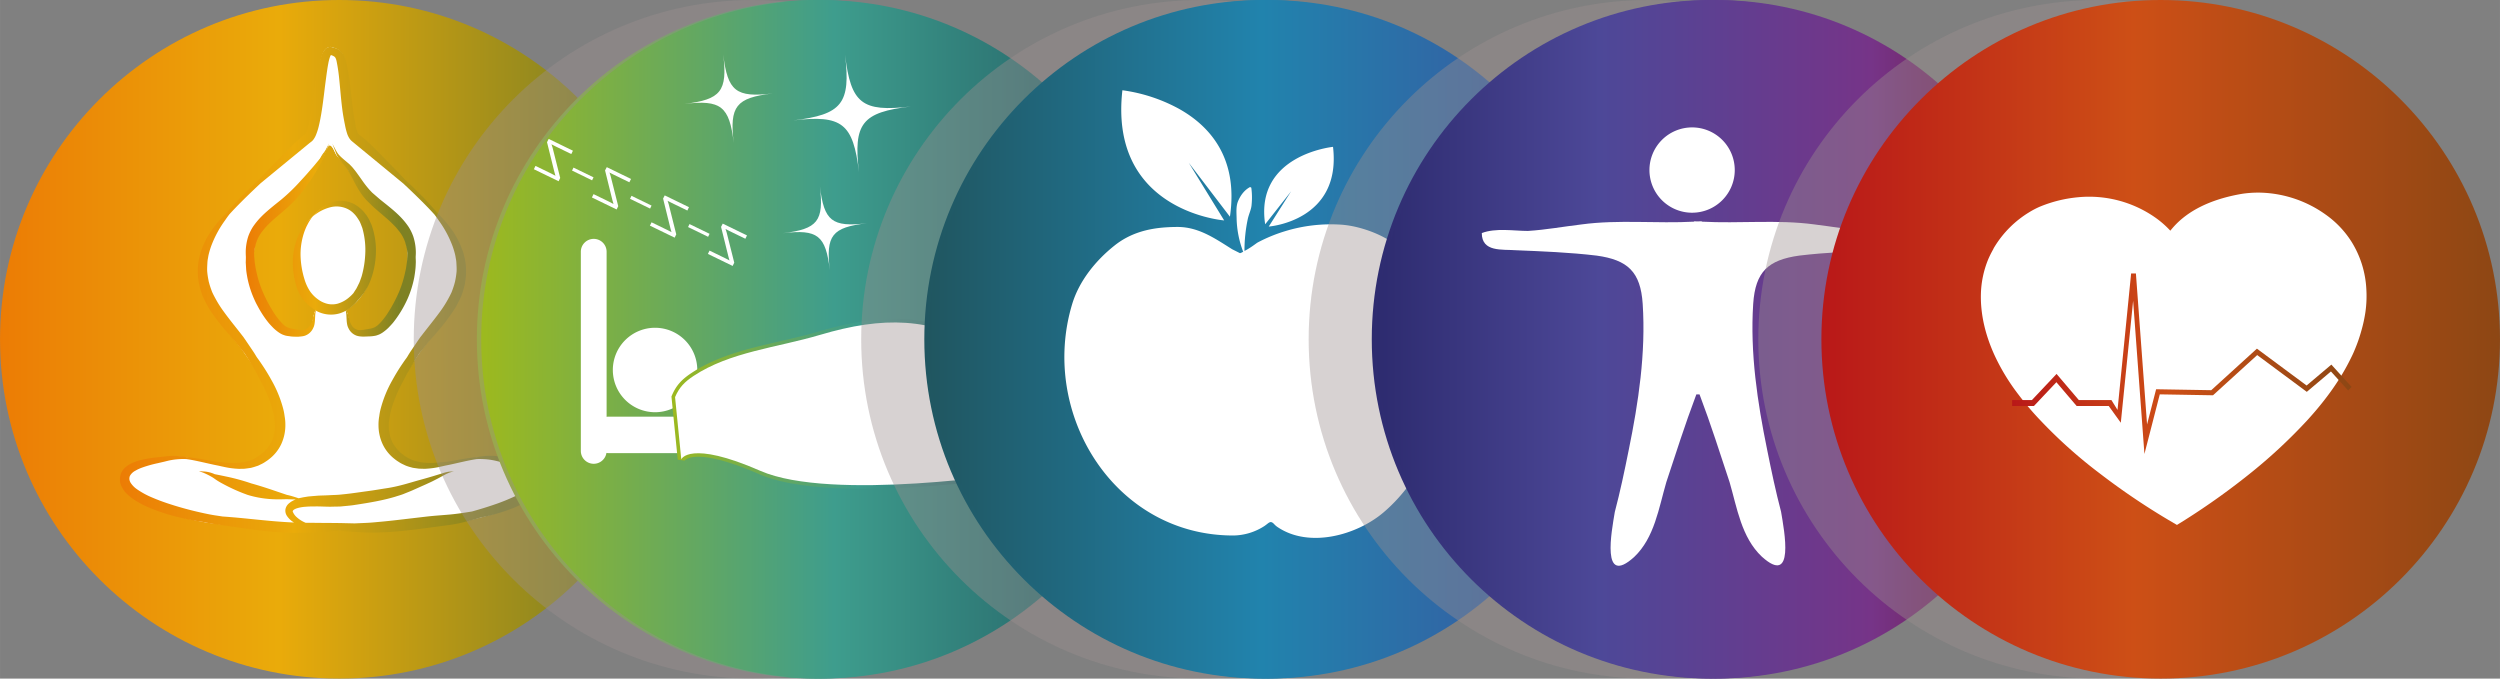
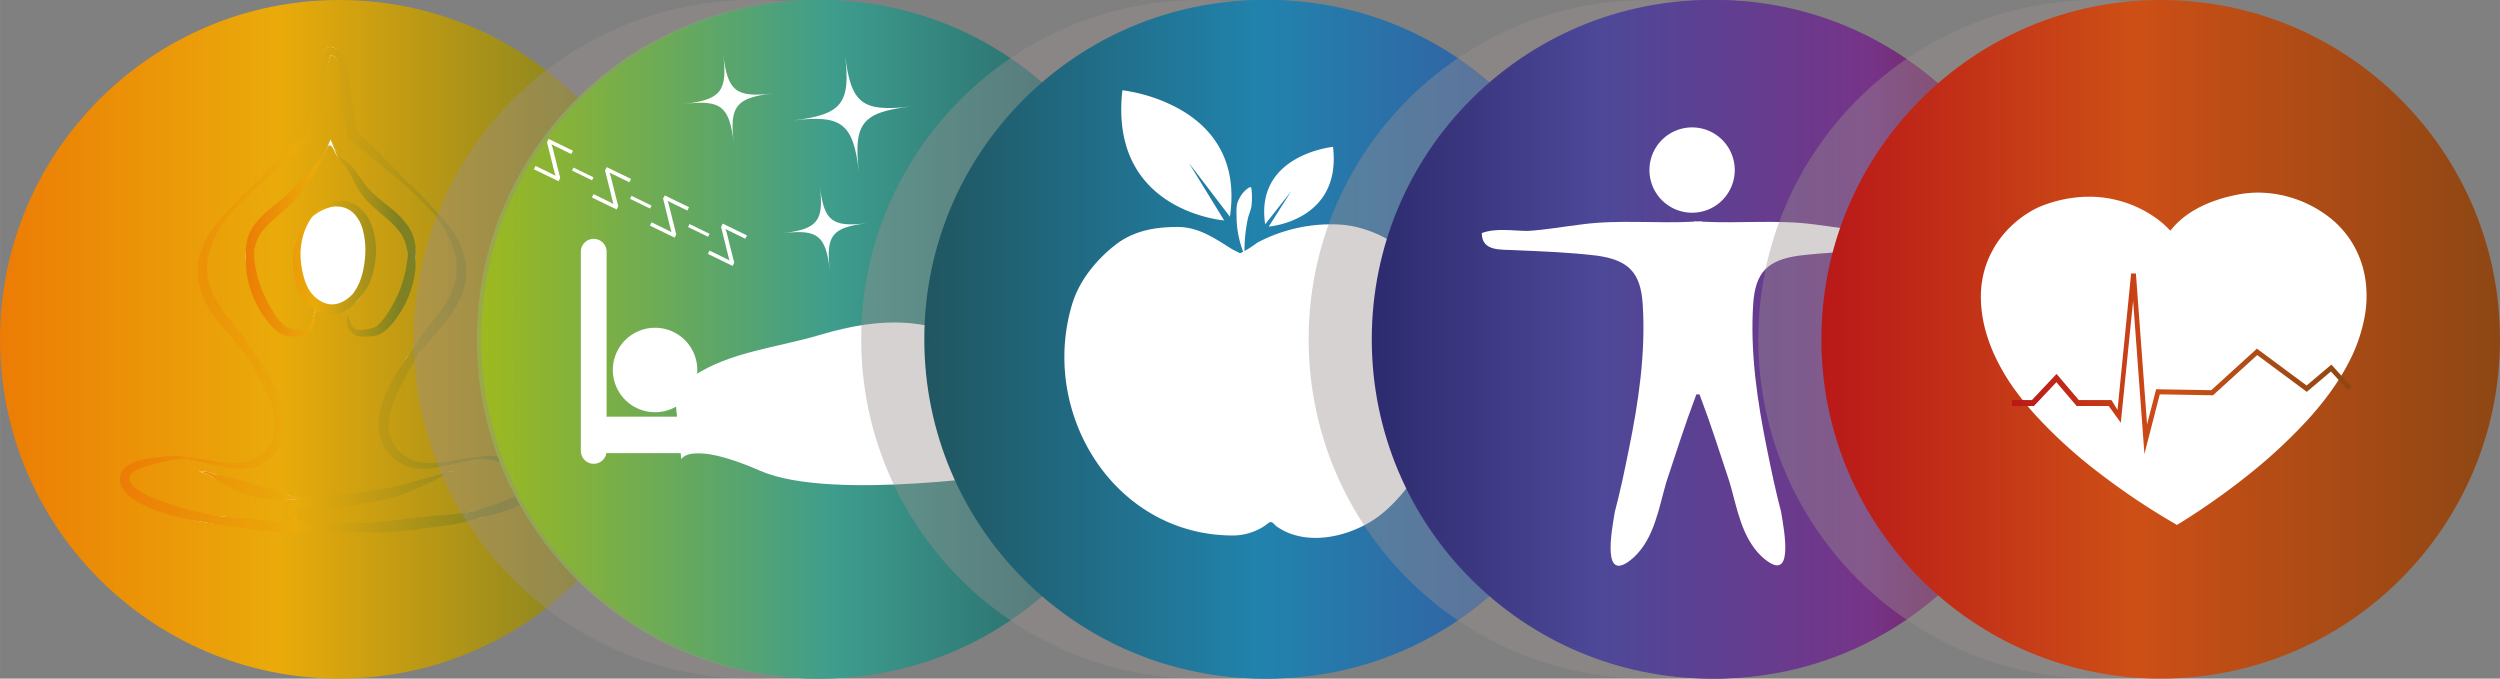
<svg xmlns="http://www.w3.org/2000/svg" xmlns:xlink="http://www.w3.org/1999/xlink" width="677.33mm" height="183.85mm" viewBox="0 0 1920 521.16">
  <rect x="0" y="0" width="1920" height="521.16" fill="#808080" stroke="none" />
  <defs>
    <style>.cls-1{isolation:isolate;}.cls-2{fill:url(#linear-gradient);}.cls-3{fill:#fff;}.cls-4{fill:url(#linear-gradient-2);}.cls-5{fill:url(#linear-gradient-3);}.cls-6{fill:url(#linear-gradient-4);}.cls-7{fill:#9b8e8e;opacity:0.4;mix-blend-mode:multiply;}.cls-8{fill:url(#linear-gradient-5);}.cls-9{fill:url(#linear-gradient-6);}.cls-10{fill:url(#linear-gradient-7);}.cls-11{fill:url(#linear-gradient-8);}.cls-12{fill:url(#linear-gradient-9);}.cls-13{fill:url(#linear-gradient-10);}.cls-14{fill:url(#linear-gradient-11);}.cls-15{fill:url(#linear-gradient-12);}</style>
    <linearGradient id="linear-gradient" y1="260.58" x2="521.16" y2="260.58" gradientUnits="userSpaceOnUse">
      <stop offset="0" stop-color="#ec7c05" />
      <stop offset="0.41" stop-color="#eaab0a" />
      <stop offset="0.9" stop-color="#7e8123" />
    </linearGradient>
    <linearGradient id="linear-gradient-2" x1="188.71" y1="184.39" x2="319.36" y2="184.39" xlink:href="#linear-gradient" />
    <linearGradient id="linear-gradient-3" x1="92.13" y1="222.59" x2="417.56" y2="222.59" xlink:href="#linear-gradient" />
    <linearGradient id="linear-gradient-4" x1="366.21" y1="260.58" x2="887.37" y2="260.58" gradientUnits="userSpaceOnUse">
      <stop offset="0" stop-color="#9db91e" />
      <stop offset="0.52" stop-color="#3e9d8d" />
      <stop offset="1" stop-color="#205660" />
    </linearGradient>
    <linearGradient id="linear-gradient-5" x1="369.56" y1="260.58" x2="890.71" y2="260.58" xlink:href="#linear-gradient-4" />
    <linearGradient id="linear-gradient-6" x1="515.66" y1="310.14" x2="790.17" y2="310.14" xlink:href="#linear-gradient-4" />
    <linearGradient id="linear-gradient-7" x1="709.87" y1="260.58" x2="1231.02" y2="260.58" gradientUnits="userSpaceOnUse">
      <stop offset="0" stop-color="#205660" />
      <stop offset="0.49" stop-color="#2183ad" />
      <stop offset="1" stop-color="#3c519f" />
    </linearGradient>
    <linearGradient id="linear-gradient-8" x1="713.21" y1="260.58" x2="1234.37" y2="260.58" xlink:href="#linear-gradient-7" />
    <linearGradient id="linear-gradient-9" x1="1053.52" y1="260.58" x2="1574.68" y2="260.58" gradientUnits="userSpaceOnUse">
      <stop offset="0" stop-color="#2d2b6f" />
      <stop offset="0.33" stop-color="#4d4898" />
      <stop offset="0.73" stop-color="#763488" />
      <stop offset="0.97" stop-color="#701533" />
    </linearGradient>
    <linearGradient id="linear-gradient-10" x1="1056.86" y1="260.58" x2="1578.02" y2="260.58" xlink:href="#linear-gradient-9" />
    <linearGradient id="linear-gradient-11" x1="1398.84" y1="260.58" x2="1920" y2="260.58" gradientUnits="userSpaceOnUse">
      <stop offset="0" stop-color="#b91818" />
      <stop offset="0.46" stop-color="#cd4f16" />
      <stop offset="1" stop-color="#8d4714" />
    </linearGradient>
    <linearGradient id="linear-gradient-12" x1="1545.34" y1="279.34" x2="1806.05" y2="279.34" xlink:href="#linear-gradient-11" />
  </defs>
  <g class="cls-1">
    <g id="Слой_2" data-name="Слой 2">
      <g id="Слой_1-2" data-name="Слой 1">
        <circle class="cls-2" cx="260.58" cy="260.58" r="260.58" />
        <path class="cls-3" d="M242.75,128.22a69.24,69.24,0,0,1-12.65,16.39c-.07.08-.15.13-.22.21C234.32,139.68,238.69,134,242.75,128.22Z" />
        <path class="cls-3" d="M239.74,248.71c.75-3,.94-7.47,2.58-10.15-1.79,4.5-.77,9.51-3.67,13.46A20.06,20.06,0,0,0,239.74,248.71Z" />
        <path class="cls-3" d="M260.33,235.53a6.14,6.14,0,0,1,4.27,1.23H243.22a9.86,9.86,0,0,0-.77,1.52l-.47-4.16a.72.72,0,0,0-.26-.53c1.28,1.36,1.69,1.81,3.56,1.94s3,.32,4.7.47C253.52,236.34,256.83,235.53,260.33,235.53Z" />
        <path class="cls-3" d="M266.9,241.2c.81,2.78.53,6,1.37,8.77-1.63-3.92-.9-8.51-3-12.55A11,11,0,0,1,266.9,241.2Z" />
        <path class="cls-3" d="M268.84,129.36c2.26,3,4.21,6.37,6.19,9.62a21.45,21.45,0,0,0-2.09-2.71c-1.49-1.6-3.46-3-4.72-4.7-1-1.41-1.47-3-2.6-4.37-2.3-2.86-5.23-5.23-7.28-8.22-1.1-1.59-3.43-8.76-5.9-7.1-.22.15-1.11,1.94-1.41,2.37s-.43.64-.65,1l3.51-8c1.55,3.35,3,6.74,4.63,10.05C261,122.44,265.51,124.9,268.84,129.36Z" />
        <path class="cls-3" d="M297,246.36c1.36-1.42,2.9-2.81,4.33-4.26a5.93,5.93,0,0,1-.4.62,44.78,44.78,0,0,1-7.75,8.9c-3.48,3-5.85,3.49-10,3.92a14.36,14.36,0,0,0,4.57-2A51.51,51.51,0,0,0,297,246.36Z" />
        <path class="cls-3" d="M310.11,175.76a11.48,11.48,0,0,0-1.32-1.28c-1.29-1.11-3.18-1.7-4.36-2.81s-1.9-2.78-3.05-4c-2.13-2.3-4.61-4.14-6.8-6.33-2.91-2.95-6.64-4.1-9.2-7.68-1-1.41-2-2.84-3-4.25q.48.57,1,1.11C291.48,158.93,303.28,166.05,310.11,175.76Z" />
        <path class="cls-3" d="M251.16,113.43s-.26.69-.73,2l-.9,2.41q-.25.7-.57,1.53c-.1.29-.21.58-.33.88l-.5.86c-1.37,2.25-3,5.05-5,8.23l-3.34,5c-.6.88-1.21,1.79-1.84,2.73s-1.36,1.83-2.06,2.79c-1.44,1.89-2.84,3.95-4.52,5.94L226.14,152A164.7,164.7,0,0,1,213,164.21c-4.63,4.06-9.39,8.37-12.87,13.57a28.58,28.58,0,0,0-3.9,8.46,40.83,40.83,0,0,0-1.32,9.76,73.53,73.53,0,0,0,2.56,19.85,83.83,83.83,0,0,0,6.92,17.52q1.1,2,2.15,3.95t2.27,3.75a51,51,0,0,0,4.9,6.57,22.72,22.72,0,0,0,5.49,4.78,19.6,19.6,0,0,0,6.55,1.66,33.51,33.51,0,0,0,6.4.61,7.23,7.23,0,0,0,4.68-2.07c2.57-2.34,3.24-5.54,3.7-8.11a26.86,26.86,0,0,1,1.6-5.9l1.07-1.85-.82,2a27,27,0,0,0-.9,5.93,25.87,25.87,0,0,1-.65,4.44,10.37,10.37,0,0,1-1,2.49,14.36,14.36,0,0,1-.72,1.25l-.93,1.15a9.45,9.45,0,0,1-5.78,3.2,34.62,34.62,0,0,1-7-.05,21.82,21.82,0,0,1-7.82-1.43,25.27,25.27,0,0,1-6.95-5.16,51.47,51.47,0,0,1-5.77-6.84l-2.58-3.8c-.84-1.3-1.63-2.66-2.47-4-6.48-11-11.27-24.85-11.08-40a45.16,45.16,0,0,1,1.62-11.25,33.33,33.33,0,0,1,4.89-10.12c4.24-6,9.51-10.31,14.38-14.23s9.57-7.42,13.42-11.13l5.5-5.68c1.78-1.82,3.3-3.74,4.87-5.48l2.25-2.57,2.05-2.53,3.75-4.65,5.77-7.63.56-.74q.21-.41.39-.78l.75-1.46,1.17-2.29Z" />
        <path class="cls-3" d="M264.86,236.76s.36.64,1.06,1.85a27.63,27.63,0,0,1,1.61,5.91c.45,2.58,1.12,5.77,3.7,8.12a7.34,7.34,0,0,0,4.69,2.06,36.32,36.32,0,0,0,6.41-.62,19.37,19.37,0,0,0,6.54-1.67,22.9,22.9,0,0,0,5.5-4.8,49.41,49.41,0,0,0,4.89-6.59l2.28-3.75,2.15-4a82.61,82.61,0,0,0,6.91-17.53,72.93,72.93,0,0,0,2.54-19.87,40.76,40.76,0,0,0-1.35-9.76,28.23,28.23,0,0,0-3.93-8.45c-3.51-5.2-8.27-9.51-12.91-13.58a159.89,159.89,0,0,1-13.12-12.21,71.84,71.84,0,0,1-8.73-13.18,76.48,76.48,0,0,0-6.58-10.62c-2.33-2.79-4.79-5-6.3-7.28a22.82,22.82,0,0,1-2.72-5.5c-.51-1.3-.77-2-.77-2l1,1.86a24.06,24.06,0,0,0,3.25,5c1.66,2,4.23,3.86,7,6.57a72.37,72.37,0,0,1,7.76,10.33A73.87,73.87,0,0,0,284.85,149c3.84,3.73,8.51,7.24,13.42,11.15s10.15,8.25,14.41,14.21a33.08,33.08,0,0,1,4.93,10.12,44.75,44.75,0,0,1,1.65,11.26c.21,15.19-4.57,29-11.05,40.07l-2.46,4q-1.32,1.92-2.59,3.8a50.12,50.12,0,0,1-5.77,6.84,25.52,25.52,0,0,1-6.94,5.19,22.09,22.09,0,0,1-7.83,1.44,34.71,34.71,0,0,1-7,.05,9.41,9.41,0,0,1-5.78-3.18l-.94-1.16a11.91,11.91,0,0,1-.72-1.25,10.26,10.26,0,0,1-1-2.49,26.75,26.75,0,0,1-.64-4.45,27.55,27.55,0,0,0-.91-5.93Z" />
-         <path class="cls-3" d="M413.85,365.79c-2.29-10.24-24.48-12-31.92-13.55-22.86-4.91-51.56,13.83-72.35.9-32.8-20.44-3.65-64.1,10.94-85,9.39-13.46,24-26.93,30.1-42.33,9.67-24.35-.63-44.73-17.24-63.31-11.88-13.29-25.77-25.69-38.91-37.7-7.11-6.53-13.64-13.32-21.36-18.8-2.75-2-3.46-6.87-4.14-9.88-2.45-10.86-3.11-22.14-4.44-33.18A136.84,136.84,0,0,0,262.14,48c-1.32-5.61-2.13-7.15-7.95-8.86-8.52-2.49-9.14,60.9-17.52,66.85-7.71,5.48-14.24,12.27-21.36,18.8-13.12,12-27,24.41-38.9,37.7-16.6,18.58-26.92,39-17.24,63.31,6.12,15.4,20.72,28.87,30.11,42.33,14.59,20.91,43.74,64.57,10.94,85-20.78,12.93-49.48-5.81-72.35-.9-7.43,1.6-29.62,3.31-31.92,13.55-4.39,19.69,56.88,32.21,69.22,33.35,20.57,1.9,41,5.74,61.7,6.18,5.57.13,16.2-.08,27.82-.4h.43c11.61.32,22.24.53,27.81.4,20.69-.44,41.13-4.28,61.7-6.18C357,398,418.22,385.48,413.85,365.79ZM206.33,403.64c.68-.06,2.26,0,4.58,0Zm71.52-147.29c-1.9.21-3,.54-4.83-.47a10,10,0,0,1-3.88-3.88,9.07,9.07,0,0,1-.87-2c-.84-2.82-.56-6-1.37-8.77a11,11,0,0,0-1.66-3.78,2.52,2.52,0,0,0-.64-.66,6.14,6.14,0,0,0-4.27-1.23c-3.5,0-6.81.81-10.35.47-1.66-.15-3-.35-4.7-.47s-2.28-.58-3.56-1.94a.72.72,0,0,1,.26.53l.47,4.16v.08l-.13.2c-1.64,2.68-1.83,7.12-2.58,10.15a20.06,20.06,0,0,1-1.09,3.31,9.22,9.22,0,0,1-4.18,4.8c-3,1.67-7.81,1.71-11.33,1.32s-5.21-3-7.87-5.33-6.09-3.65-8.11-6.45c-1.84-2.58-4-5.14-5.53-8-1.73-3.39-4.14-6.61-5.4-10.3-1.43-4.14-3.11-8.3-4.48-12.38a49.28,49.28,0,0,1-2-11.18,65,65,0,0,1-.47-11.76,28.92,28.92,0,0,1,2.69-9.53c1.89-3.91,3.09-7.6,5.67-11.2,3.74-5.21,9.5-9.78,14.72-13.51,6.11-4.38,11.95-8.49,17.52-13.66.07-.08.15-.13.22-.21a69.24,69.24,0,0,0,12.65-16.39.15.15,0,0,1,0-.08c1.64-2.9,2.78-5.95,4.37-8.83a19.93,19.93,0,0,1,2.71-3.4c.2-.25.35-.47.51-.7s.41-.64.65-1,1.19-2.22,1.41-2.37c2.47-1.66,4.8,5.51,5.9,7.1,2.05,3,5,5.36,7.28,8.22,1.13,1.37,1.58,3,2.6,4.37,1.26,1.75,3.23,3.1,4.72,4.7A21.45,21.45,0,0,1,275,139c1.35,2,2.54,4.24,4.1,6.19,1.09,1.36,2.13,2.75,3.15,4.15,0,0,0,.05.07.07,1,1.41,2,2.84,3,4.25,2.56,3.58,6.29,4.73,9.2,7.68,2.19,2.19,4.67,4,6.8,6.33,1.15,1.24,1.86,2.91,3.05,4s3.07,1.7,4.36,2.81a11.48,11.48,0,0,1,1.32,1.28c4.69,5,5.33,12.5,7.14,18.84a40.57,40.57,0,0,1,1.44,5.64c.25,2-.62,3.9-1,5.63-.79,3.75-1.15,7.47-2.34,11.31a34.44,34.44,0,0,1-4.57,10,70.48,70.48,0,0,0-5.91,10.12,19.1,19.1,0,0,1-3.5,4.76l0,0c-1.43,1.45-3,2.84-4.33,4.26a51.51,51.51,0,0,1-9.3,7.2,14.36,14.36,0,0,1-4.57,2A41.13,41.13,0,0,1,277.85,256.35Zm21.72,147.29c2.19,0,3.61,0,4.07,0Z" />
        <path class="cls-3" d="M151.35,353s-1-.14-2.85-.34-4.62-.51-8.16-.63a48.88,48.88,0,0,0-12.71,1.23c-5,1.14-10.69,2-16.68,3.82a35,35,0,0,0-8.72,3.77A11.22,11.22,0,0,0,98.91,364a6.32,6.32,0,0,0-1.07,4c.12,2.88,2.31,5.69,5.12,8a50.65,50.65,0,0,0,10,6,151,151,0,0,0,24.49,8.49q6.57,1.74,13.45,3.18c4.56.94,9.29,1.84,13.89,2.38,19.1,1.88,37.1,5,53.46,6.21,8.17.84,16,.71,23.4.84s14.27,0,20.57.05l30,.17,8.32.24,3.07.11h0c1.12,0,.05,0,0,0h0c.05,0,1.12,0,0,0h0l-41.31,2.61c-6.31.33-13.18.8-20.61,1.05s-15.36.67-23.76.1c-16.8-.65-34.85-3.45-53.8-5.31-5.07-.6-9.79-1.53-14.5-2.55s-9.28-2.18-13.75-3.45a143.43,143.43,0,0,1-25.2-9.5,53.13,53.13,0,0,1-10.81-7.07,22.75,22.75,0,0,1-4.27-5,12.38,12.38,0,0,1-2-6.5,7.51,7.51,0,0,1,.15-1.71,7.74,7.74,0,0,1,.35-1.68,9.92,9.92,0,0,1,1.57-3,14.91,14.91,0,0,1,4.61-3.91,37.82,37.82,0,0,1,9.81-3.63c6.34-1.52,12.17-2,17.1-2.76a48.89,48.89,0,0,1,13.15-.29c3.58.42,6.31.93,8.14,1.33S151.35,353,151.35,353Z" />
-         <path class="cls-3" d="M185.54,152.81s-2.59,3-7.25,8.38a122.22,122.22,0,0,0-7.95,10.2,81.76,81.76,0,0,0-8.38,14.7,49.76,49.76,0,0,0-4.36,19.51,46.88,46.88,0,0,0,1.21,11,55.16,55.16,0,0,0,1.7,5.55c.34.92.68,1.85,1,2.78s.88,1.79,1.33,2.69c3.54,7.23,8.91,14.09,14.72,21.09,2.9,3.51,6,7.05,9,10.82s5.91,7.78,8.63,11.8a186.21,186.21,0,0,1,14.58,24.87c4,8.48,7,17.25,7.79,26.15a37.47,37.47,0,0,1-1.06,13.05,29.74,29.74,0,0,1-5.65,11.09,33.47,33.47,0,0,1-8.63,7.5c-.39.25-.76.51-1.15.73l-1.23.6-2.41,1.17c-1.62.69-3.31,1.08-4.9,1.6a47.12,47.12,0,0,1-17.6.21c-5.06-.79-9.33-1.78-12.8-2.64L151.35,353s3.92.53,11,1.69c3.52.57,7.83,1.23,12.83,1.65a46.35,46.35,0,0,0,16.61-1.24c1.4-.58,2.9-1,4.3-1.7l2.08-1.16,1.06-.59c.34-.22.67-.48,1-.72a30.18,30.18,0,0,0,7.33-7c4.21-5.58,5.89-13.17,4.89-21.08s-4-16.08-7.93-24.11a204.45,204.45,0,0,0-14.37-24c-2.73-4-5.43-7.83-8.32-11.49s-5.87-7.25-8.74-10.87c-5.76-7.2-11.25-14.54-14.87-22.61-.45-1-.9-2-1.34-3s-.69-2.06-1-3.07a57.89,57.89,0,0,1-1.61-6.14,49.16,49.16,0,0,1-.8-12.12,51.74,51.74,0,0,1,5.77-20.65,80.59,80.59,0,0,1,9.6-14.58,114.66,114.66,0,0,1,8.79-9.67C182.7,155.56,185.54,152.81,185.54,152.81Z" />
        <path class="cls-3" d="M324.26,152.81,316,145.4c-5.33-4.75-13.18-11.43-22.85-19.76-4.84-4.22-10-9-15.69-13.62L273,108.69l-1.14-.84a14.32,14.32,0,0,1-1.52-1.39,12.55,12.55,0,0,1-1.87-3.17,39.16,39.16,0,0,1-1.8-6.21c-.42-2-.85-4.12-1.29-6.22-1.64-8.43-2.49-17.35-3.61-26.36-.58-4.5-1.17-9.12-2.13-13.56A26.87,26.87,0,0,0,258,44.82a3,3,0,0,0-1.32-1.41,11,11,0,0,0-2.51-1.07h0s0,0,0,0A14,14,0,0,0,253,44.88a60.66,60.66,0,0,0-1.7,6.54c-.94,4.51-1.66,9.09-2.36,13.59-1.39,9-2.58,17.79-4.29,26.16a63.61,63.61,0,0,1-3.52,12.31,13.87,13.87,0,0,1-1.82,3.08,8.45,8.45,0,0,1-.72.77c-.29.25-.68.54-.81.64l-1.14.84c-1.51,1.13-3,2.21-4.48,3.33-5.7,4.64-10.82,9.39-15.64,13.59-9.65,8.3-17.47,15-22.77,19.7l-8.22,7.38,7.56-8.07c4.91-5.15,12.25-12.4,21.37-21.26,4.52-4.44,9.35-9.45,15-14.54,1.45-1.23,3-2.44,4.52-3.69l1.16-.94c.25-.2.24-.22.32-.28a3.23,3.23,0,0,0,.26-.32,9.54,9.54,0,0,0,1.08-2.08,62.91,62.91,0,0,0,2.77-11.41c1.38-8.17,2.34-16.94,3.57-26,.62-4.55,1.28-9.2,2.22-14a63,63,0,0,1,1.85-7.3,18.11,18.11,0,0,1,1.85-4,6.79,6.79,0,0,1,2.57-2.37,4.75,4.75,0,0,1,3.4-.31l.72.23a19.77,19.77,0,0,1,2.07.74,11.62,11.62,0,0,1,2.07,1.06,9.09,9.09,0,0,1,2,1.66,10.67,10.67,0,0,1,1.46,2.16,30.2,30.2,0,0,1,2.13,7.64c1,4.85,1.51,9.52,2,14.12,1,9.22,1.57,18,2.87,26.15q.53,3.06,1,6a36.05,36.05,0,0,0,1.34,5.52,7.87,7.87,0,0,0,1,2c.2.26.4.39.61.64l1.16.94,4.54,3.7c5.68,5.1,10.54,10.12,15.08,14.57,9.15,8.89,16.51,16.16,21.44,21.33S324.26,152.81,324.26,152.81Z" />
        <path class="cls-3" d="M358.44,353l-10.77,2.62c-3.47.86-7.74,1.85-12.8,2.64a47.12,47.12,0,0,1-17.6-.21c-1.59-.52-3.28-.91-4.9-1.6L310,355.3l-1.23-.6c-.39-.22-.76-.48-1.15-.72a33.7,33.7,0,0,1-8.63-7.51,29.74,29.74,0,0,1-5.65-11.09,37.47,37.47,0,0,1-1.06-13.05c.76-8.9,3.81-17.67,7.79-26.15a187.29,187.29,0,0,1,14.58-24.87c2.72-4,5.62-8.05,8.63-11.8s6.06-7.31,9-10.82c5.81-7,11.19-13.86,14.72-21.09.45-.9.89-1.8,1.33-2.69s.69-1.86,1-2.78a55.16,55.16,0,0,0,1.7-5.55,45.84,45.84,0,0,0,1.21-11,49.58,49.58,0,0,0-4.36-19.51,82.36,82.36,0,0,0-8.37-14.7,124.25,124.25,0,0,0-8-10.2l-7.24-8.38,7.95,7.74a113,113,0,0,1,8.79,9.67,79.55,79.55,0,0,1,9.6,14.58,51.74,51.74,0,0,1,5.77,20.65,49.16,49.16,0,0,1-.8,12.12,57.89,57.89,0,0,1-1.61,6.14c-.33,1-.68,2-1,3.07s-.89,2-1.34,3c-3.62,8.07-9.11,15.41-14.86,22.61-2.88,3.62-5.88,7.18-8.75,10.87s-5.59,7.45-8.32,11.49a203,203,0,0,0-14.36,24c-4,8-7,16.17-7.94,24.11s.68,15.5,4.89,21.08a30.18,30.18,0,0,0,7.33,7c.34.24.67.5,1,.72l1,.59c.71.39,1.4.77,2.08,1.16,1.41.7,2.91,1.12,4.32,1.7a46.28,46.28,0,0,0,16.6,1.24c5-.42,9.31-1.08,12.83-1.65C354.52,353.55,358.44,353,358.44,353Z" />
        <path class="cls-3" d="M206.34,403.64h-.19l3.07-.11,8.32-.24,30-.17c6.3,0,13.21.05,20.58-.05s15.23,0,23.39-.84c16.37-1.18,34.36-4.33,53.46-6.21,4.6-.54,9.33-1.44,13.89-2.38s9.07-2,13.45-3.18A151,151,0,0,0,396.81,382a50.65,50.65,0,0,0,10-6c2.81-2.32,5-5.13,5.12-8a6.37,6.37,0,0,0-1.06-4,11.27,11.27,0,0,0-3.33-3.09,35,35,0,0,0-8.72-3.77c-6-1.83-11.66-2.68-16.68-3.82a48.88,48.88,0,0,0-12.71-1.23c-3.54.12-6.3.39-8.16.63s-2.85.34-2.85.34,1-.23,2.81-.6,4.57-.91,8.13-1.33a49,49,0,0,1,13.16.29c4.93.76,10.76,1.24,17.1,2.76a37.82,37.82,0,0,1,9.81,3.63,14.91,14.91,0,0,1,4.61,3.91,9.8,9.8,0,0,1,1.57,3,7.74,7.74,0,0,1,.35,1.68,7.51,7.51,0,0,1,.15,1.71,12.29,12.29,0,0,1-2,6.5,22.75,22.75,0,0,1-4.27,5,53.33,53.33,0,0,1-10.8,7.07,143.84,143.84,0,0,1-25.21,9.5c-4.47,1.27-9.06,2.42-13.74,3.45s-9.44,1.95-14.51,2.55c-18.94,1.86-37,4.66-53.8,5.31-8.4.57-16.33.11-23.76-.1s-14.3-.72-20.61-1.05l-41.31-2.61h0c-1.12,0-.05,0,0,0Z" />
        <path class="cls-3" d="M249.5,404.89l-1.68.11c-1.11.08-2.74.14-4.85.11a42.54,42.54,0,0,1-7.71-.78,25.53,25.53,0,0,1-9.73-4.1,15.66,15.66,0,0,1-4.55-4.7,6.45,6.45,0,0,1-.82-4.23,6.78,6.78,0,0,1,2.33-3.86,17.92,17.92,0,0,1,6.95-3.41,48.82,48.82,0,0,1,7.46-1.39c5-.62,10.46-.65,15.7-.76a140.13,140.13,0,0,0,16.17-1.27c11.33-1.7,22.06-2.9,31.56-4.89,2.4-.43,4.65-1.09,6.9-1.6s4.31-1.24,6.4-1.89l11.67-3.67c3.56-1.13,6.86-2,9.57-3.07s5.22-1.95,7.26-2.51c1-.3,1.95-.47,2.74-.66l2.06-.22,1.69.14-1.66.12-1.95.51c-.75.3-1.61.58-2.56,1-1.9.82-4.15,2-6.79,3.38s-5.83,2.66-9.26,4.16l-11.31,4.72c-2,.83-4.25,1.66-6.5,2.48s-4.62,1.53-7.06,2.11c-9.75,2.64-20.61,4.24-31.84,5.93a115.13,115.13,0,0,1-17,1.07c-5.51-.06-10.48-.25-15.3,0s-9.38.86-12.2,2.88c-1.29,1-1.53,1.72-.95,3.22a12.92,12.92,0,0,0,3.24,4,24.28,24.28,0,0,0,8.3,4.61,47.27,47.27,0,0,0,7.3,1.7c2.06.31,3.68.49,4.77.58Z" />
        <path class="cls-3" d="M152.89,362.23c4.05-.61,12.3,3.84,16,5.3,5.87,2.29,12.66,4.57,19.1,7,13.85,5.17,29.53,6.87,43.91,9.09" />
        <path class="cls-3" d="M231.93,383.59s-4.66.07-12.14-.26c-3.75-.2-8.21-.47-13.17-1.17a88,88,0,0,1-16-3.54c-2.82-.93-5.43-1.92-7.9-2.93s-4.88-2-7.15-3-4.4-1.94-6.4-2.86c-1-.43-2-1-2.91-1.48l-2.55-1.45a57.83,57.83,0,0,0-7.75-4l-1.29-.44a8,8,0,0,0-1-.17l-.84-.13.83-.14a7.87,7.87,0,0,1,1.05-.12l1.42.07a40.51,40.51,0,0,1,8.79,2.09c1.84.59,3.64,1.28,5.74,1.83s4.37,1.23,6.73,1.94,4.83,1.48,7.37,2.32l7.73,2.59c5.23,1.69,10.34,3.11,15.07,4.29l12.62,3.2C227.49,382.15,231.93,383.59,231.93,383.59Z" />
        <path class="cls-3" d="M240,166.37c.32-.34.65-.68,1-1,12.21-11.8,28.58-12.64,37.91,2.46,8.8,14.22,6.89,40.39-1.48,54.23-9.66,16-24.52,21-37.9,9.41-6.7-5.8-9.33-13.71-10.91-23.28C226.14,193.51,229.49,177.25,240,166.37Z" />
        <path class="cls-3" d="M240,166.36l-1.39,1.75a43.32,43.32,0,0,0-3.45,5.32,48.84,48.84,0,0,0-5.64,22.1,58.83,58.83,0,0,0,1.76,15.61c1.35,5.47,3.3,11.22,7.28,15.64s9.75,8,15.78,8.05,12.1-3.52,16.53-8.89a42.14,42.14,0,0,0,5.65-8.69,49.15,49.15,0,0,0,3.4-9.67,69.9,69.9,0,0,0,2-19.58c-.32-6.26-1.42-12.24-3.77-17.15l-.9-1.81c-.33-.58-.72-1.12-1.06-1.68a28,28,0,0,0-2.32-3.09,21,21,0,0,0-5.61-4.44,19.53,19.53,0,0,0-12.2-1.91,27,27,0,0,0-9.19,3.39,35.66,35.66,0,0,0-5.2,3.6c-.58.45-1,.82-1.27,1.07l-.42.38.37-.42c.25-.29.62-.71,1.14-1.22a33.84,33.84,0,0,1,4.87-4.22,27.66,27.66,0,0,1,9.31-4.48,21.64,21.64,0,0,1,13.91,1,24.15,24.15,0,0,1,6.9,4.68,30,30,0,0,1,2.89,3.34c.44.61.92,1.21,1.33,1.85l1.17,2c3,5.47,4.55,11.95,5.2,18.72a70.78,70.78,0,0,1-1.48,21.27A52.68,52.68,0,0,1,282,219.82a45.75,45.75,0,0,1-6.47,10.08,33,33,0,0,1-9.38,7.86,23.23,23.23,0,0,1-12,2.92,24.07,24.07,0,0,1-11.28-3.42,31.52,31.52,0,0,1-8.29-7.16,30.69,30.69,0,0,1-5-9,52.16,52.16,0,0,1-2.39-9.12,58.62,58.62,0,0,1-.72-16.64,48.11,48.11,0,0,1,7.88-22.41,41.65,41.65,0,0,1,4.06-5Z" />
        <path class="cls-4" d="M224.53,258.36c3.17.08,6.35.45,9.45-.48a10.87,10.87,0,0,0,6.33-5.5,16.69,16.69,0,0,0,.8-1.78,16,16,0,0,0,.42-1.69,25.55,25.55,0,0,0,.35-3.17c.13-2,.16-3.57.32-4.92.11-.67.2-1.26.28-1.78a2.47,2.47,0,0,1,.11-.47,23.61,23.61,0,0,0,18.58,2,26.58,26.58,0,0,0,4.35-1.9,1.59,1.59,0,0,1,.08.39c.08.51.18,1.1.29,1.77.15,1.35.19,3,.31,4.93a25.67,25.67,0,0,0,.36,3.17,13.45,13.45,0,0,0,.42,1.69,16.84,16.84,0,0,0,.8,1.79,10.85,10.85,0,0,0,6.35,5.48c3.11.92,6.28.56,9.46.47a27.45,27.45,0,0,0,5.16-.62,25.12,25.12,0,0,0,2.64-.94,17.86,17.86,0,0,0,2.45-1.4,33.78,33.78,0,0,0,4.31-3.53c1.29-1.34,2.64-2.73,3.85-4.2a86.17,86.17,0,0,0,11-18.18A76.69,76.69,0,0,0,318.15,213c.42-2.42.71-4.63.91-6.56s.21-3.62.28-5c0-1.59-.08-2.75-.1-3.45,0-.36,0-.72,0-1.09a37.42,37.42,0,0,0,.1-3.95,40.58,40.58,0,0,0-2-11.49,35.82,35.82,0,0,0-3.61-7.31,55.16,55.16,0,0,0-5.88-7.25c-4.55-4.76-10.21-9.09-16-13.73l-4.09-3.54-2-1.73-1.75-1.86a75.16,75.16,0,0,1-6.09-7.8c-1.85-2.61-3.62-5.13-5.39-7.43-.94-1.12-1.76-2.25-2.75-3.22l-1.39-1.44-1.44-1.22c-3.78-3.18-6.74-5.58-8.1-8l-.78-1.27c-.32-.63-.61-1.22-.9-1.72l-2-3.67s.54,1.38,1.53,3.87c.27.62.51,1.3.81,2,.09.29.19.59.31.91a18.29,18.29,0,0,0,2.06,4.25,51.69,51.69,0,0,0,3.84,4.89c3.08,3.34,5.46,8,8.28,13.39a88.42,88.42,0,0,0,4.81,8.29,42.08,42.08,0,0,0,6.71,7.92c1.27,1.23,2.5,2.49,3.76,3.64l3.8,3.28c2.49,2.15,4.91,4.17,7.13,6.15s4.21,4,6,5.89l2.41,2.93a24.88,24.88,0,0,1,2,2.88,28,28,0,0,1,2.53,5.44c.48,1.72.84,3.22,1.17,4.45s.33,2.23.45,2.89.15,1,.15,1,0-.36,0-1v-.06c0,.49.05,1,.08,1.47,0-.24-.06-.38-.06-.38a27.61,27.61,0,0,1-.18,3.94,40.57,40.57,0,0,1-.49,4.6c-.13.89-.27,1.84-.42,2.84s-.43,2.05-.67,3.16A82.49,82.49,0,0,1,306.53,224a110.44,110.44,0,0,1-9.11,17,44.27,44.27,0,0,1-2.92,4,33.57,33.57,0,0,1-3.19,3.61,13.68,13.68,0,0,1-3.44,2.67,14.51,14.51,0,0,1-4,1.22l-4.3.73a16.37,16.37,0,0,1-2,.23,12.24,12.24,0,0,1-1.88.09,7.44,7.44,0,0,1-5.43-3.38,15.87,15.87,0,0,1-2.16-5.45,40.78,40.78,0,0,0-1.32-4.51l-.65-1.58a2,2,0,0,0-.14-.25,30.53,30.53,0,0,0,5.9-4.47,29.28,29.28,0,0,0,2.3-2.5l.49-.59.36-.41c.12-.12.37-.36.72-.76l2.15-2.63c.46-.57,1-1.2,1.54-1.92l1.53-2.5c.53-.91,1.18-1.84,1.71-2.91l1.52-3.49a63.59,63.59,0,0,0,4.24-18.17,59,59,0,0,0-2.31-22.86c-.34-1-.6-2-1-2.92s-.88-1.86-1.31-2.79a25.12,25.12,0,0,0-3.1-5.06,27.13,27.13,0,0,0-8.57-7.55,22.14,22.14,0,0,0-18.7-1,30.59,30.59,0,0,0-10.44,7,38.79,38.79,0,0,0-3,3.43l0,0,0,0h0l0,0s1.11-.93,3.28-2.38a33.46,33.46,0,0,1,9.83-4.57,19.32,19.32,0,0,1,15,1.81,18.19,18.19,0,0,1,3.47,2.72,21.12,21.12,0,0,1,1.51,1.63l.78,1,.64.94c.43.59.85,1.32,1.29,2s.77,1.5,1.1,2.26.6,1.54.9,2.31c.15.39.32.78.45,1.18l.33,1.24a61,61,0,0,1,1.86,19.39,74.12,74.12,0,0,1-2.59,15.91c-.3,1.11-.73,2.12-1.06,3.1a22.53,22.53,0,0,1-1.07,2.73c-.84,1.63-1.5,3.08-2.14,4.21l-2.22,3.39.76-.9-.93,1.18.17-.28s-.22.29-.69.79-1.17,1.24-2.16,2.07a23.44,23.44,0,0,1-9.35,5.24,16.61,16.61,0,0,1-7.16.22,19.79,19.79,0,0,1-7.51-3.34,25.88,25.88,0,0,1-6.45-6.46,34.14,34.14,0,0,1-4.17-9,67,67,0,0,1-3.08-19.29,53.09,53.09,0,0,1,2.41-15.84,47.89,47.89,0,0,1,2.26-5.78c.86-1.62,1.56-3.06,2.27-4.14s1.24-2,1.65-2.51.6-.86.6-.86l0,0,0,0,0,0,0,0-.89.79c-.59.49-1.39,1.3-2.43,2.37a40.66,40.66,0,0,0-7,10.38,49,49,0,0,0-3,8.19,54.2,54.2,0,0,0-1.64,9.92c-.21,1.77-.1,3.59-.15,5.45.15,1.85.15,3.76.45,5.67.14,1,.27,1.92.4,2.9s.38,1.92.58,2.9a50.53,50.53,0,0,0,1.62,5.9,30.52,30.52,0,0,0,5.95,10.6,32.35,32.35,0,0,0,8.39,6.91c-.06.11-.13.22-.19.34-.19.46-.4,1-.65,1.58a40.54,40.54,0,0,0-1.32,4.5,15.84,15.84,0,0,1-2.15,5.45,7.43,7.43,0,0,1-5.42,3.39,12.24,12.24,0,0,1-1.88-.09,16.37,16.37,0,0,1-2-.23l-4.3-.72a15.33,15.33,0,0,1-4-1.22,13.59,13.59,0,0,1-3.43-2.66,32.52,32.52,0,0,1-3.19-3.61,45.61,45.61,0,0,1-2.93-4,110.77,110.77,0,0,1-9.11-17,83,83,0,0,1-4.75-15c-.23-1.1-.46-2.15-.67-3.15l-.42-2.84a43.45,43.45,0,0,1-.5-4.59,27.75,27.75,0,0,1-.18-3.95,1.81,1.81,0,0,0-.1.38c0-.48,0-1,0-1.45v0c0,.67,0,1,0,1s.07-.35.16-1,.19-1.65.46-2.89.68-2.74,1.17-4.45a28.19,28.19,0,0,1,2.51-5.45,25.77,25.77,0,0,1,2-2.88l2.39-2.94c1.8-1.91,3.76-3.91,6-5.88s4.63-4,7.12-6.15l3.79-3.27c1.27-1.16,2.5-2.41,3.77-3.65a49.27,49.27,0,0,0,3.64-3.75c1.08-1.3,2.15-2.59,3.19-3.86,2.12-2.51,3.9-5.2,5.72-7.63s3.33-4.92,4.73-7.2,2.72-4.42,3.79-6.44l3-5.42c.22-.41.42-.8.63-1.18l.38-1.2.63-2c.12-.38.22-.73.32-1,.27-.71.52-1.36.74-2,.94-2.51,1.45-3.9,1.45-3.9L250.63,114l-1,1.94c-.21.34-.42.7-.66,1.11-.33.59-.71,1.24-1.13,2l-.3.54c-.08.11-.25.3-.38.47l-.9,1.08-4.18,5.05c-1.5,1.9-3.31,3.86-5.15,6s-3.89,4.39-6.07,6.72A141.27,141.27,0,0,1,216,153.29c-5.74,4.63-11.4,9-15.94,13.73a55.77,55.77,0,0,0-5.86,7.25,36.2,36.2,0,0,0-3.57,7.33,40.9,40.9,0,0,0-1.92,11.48c0,2,.06,3.38.11,3.94,0,.36,0,.72,0,1.07,0,.71-.05,1.87-.1,3.46.08,1.37.18,3,.29,5s.5,4.13.92,6.55a76.54,76.54,0,0,0,5.2,16.47c.66,1.5,1.35,3,2.18,4.52s1.62,3.07,2.55,4.57a76,76,0,0,0,6.24,9.06c1.21,1.48,2.56,2.86,3.85,4.19a32.74,32.74,0,0,0,4.31,3.52,18.47,18.47,0,0,0,2.45,1.4,23.68,23.68,0,0,0,2.64.93A29.32,29.32,0,0,0,224.53,258.36Z" />
        <path class="cls-5" d="M417.51,366.19a10.5,10.5,0,0,0-.38-1.85,11.43,11.43,0,0,0-1.62-3.26,14.43,14.43,0,0,0-2.37-2.56,21.82,21.82,0,0,0-5.62-3.35A51.53,51.53,0,0,0,396,352.06c-3.7-.62-7.22-1-10.48-1.31l-4.74-.53c-1.54-.14-3-.19-4.45-.18a52.1,52.1,0,0,0-10.17,1.1l-1.07.08c-5.83.51-12.67,1.82-20.18,3.17l-1.44.24-5.42.51a57.23,57.23,0,0,1-10.2.35,20.08,20.08,0,0,1-2.76-.25c-.92-.13-1.87-.2-2.81-.39l-2.84-.68a10.11,10.11,0,0,1-1.32-.36l-1.48-.58c-1-.42-1.79-.72-2.73-1.23l-2.74-1.59c-.83-.63-1.66-1.26-2.51-1.89s-1.63-1.39-2.38-2.17a29.23,29.23,0,0,1-4.06-5.16,24.27,24.27,0,0,1-2.59-6.17,30.92,30.92,0,0,1-.6-13.34,52.9,52.9,0,0,1,1.28-6.4,59.56,59.56,0,0,1,1.84-6,108.51,108.51,0,0,1,4.48-10.84c1.7-3.28,3.29-6.34,4.73-9.14l1.06-2c.38-.64.75-1.27,1.12-1.88.72-1.22,1.42-2.37,2.06-3.45l3.28-5.54c.88-1.54,1.67-2.67,2.17-3.45l.78-1.19-.84,1.06c.81-1.19,1.63-2.35,2.45-3.5l-1.61,2.44,3.41-4.3c1.12-1.37,2.36-3.14,4-5l5.57-6.47a151.44,151.44,0,0,0,13.63-17.71,55.35,55.35,0,0,0,3.25-5.68c.5-1,1.09-2,1.52-3L354,228c.11-.28.22-.43.39-.91l.27-.8c.37-1.07.74-2.11,1.08-3.31s.7-2.34.94-3.45l.21-.86.1-.42,0-.22c0-.14.06-.31.07-.35l.26-1.79c.21-1.19.31-2.42.45-3.65a47.56,47.56,0,0,0-1-14.44c-.29-1.14-.57-2.26-.85-3.38s-.76-2.15-1.13-3.21a54.56,54.56,0,0,0-2.6-6c-.92-1.92-2-3.69-3-5.43s-2.14-3.34-3.31-4.82a83,83,0,0,0-6.69-8c-1.2-1.34-2.38-2.56-3.51-3.69-.69-.82-1.39-1.64-2.12-2.46l-8.17-8.92-9.21-9.11q-2.36-2.22-4.68-4.37l-1.23-1.31c-4.46-4.74-9.9-10.29-15.92-16.39-3-3.08-6.15-6.33-9.54-9.59-1.69-1.6-3.47-3.34-5.37-4.83l-2.85-2.33-.71-.58-.35-.29s0,0,0,0l-.22-.22a3.73,3.73,0,0,1-.73-1.1,31.56,31.56,0,0,1-1.7-6.7c-.4-2.37-.87-4.72-1.2-7-.72-4.57-1.23-9-1.71-13.31-1-8.54-1.84-16.27-3.17-22.7a53.76,53.76,0,0,0-2.26-8.58,10.1,10.1,0,0,0-4.2-5.26,11.89,11.89,0,0,0-2.2-1,13.18,13.18,0,0,0-1.69-.56l-1.31-.36H255l-.2-.05.19,0a4.5,4.5,0,0,0-1.45-.21,5.19,5.19,0,0,0-3.81,1.72,15.65,15.65,0,0,0-3.22,5.9,72.76,72.76,0,0,0-2.27,8.56c-1.37,6.39-2.51,14.08-3.74,22.59-.62,4.25-1.26,8.71-2,13.29s-1.58,9.42-3.33,13.64a6.69,6.69,0,0,1-.62,1.13l-.05.07-.06.06c-7.83,6-14.09,12.83-19.89,18.71S203.37,133,199.06,137.59l-.71.75c-1.55,1.44-3.13,2.91-4.71,4.4l-9.21,9.11-8.17,8.92c-.73.83-1.44,1.65-2.13,2.48-1.13,1.12-2.3,2.33-3.5,3.67a83,83,0,0,0-6.69,8c-1.17,1.48-2.18,3.16-3.31,4.82s-2.11,3.51-3,5.43a54.56,54.56,0,0,0-2.6,6c-.37,1.06-.82,2.11-1.12,3.21s-.57,2.24-.85,3.38a46.93,46.93,0,0,0-1,14.44c.13,1.23.23,2.46.44,3.65l.27,1.79a1.78,1.78,0,0,0,.06.35l.06.22.1.42.2.86c.24,1.11.58,2.28.94,3.45s.72,2.24,1.08,3.31l.27.8c.17.48.28.63.39.91l.71,1.53c.44,1,1,2,1.53,3a53.51,53.51,0,0,0,3.24,5.68,152.54,152.54,0,0,0,13.63,17.71l5.57,6.48c1.67,1.88,2.91,3.65,4,5l3.41,4.3-1.61-2.44q1.23,1.73,2.46,3.51l-.85-1.07.78,1.19c.51.78,1.29,1.91,2.17,3.45l3.28,5.54,2.07,3.45c.36.61.73,1.24,1.12,1.88l1,2c1.44,2.8,3,5.86,4.73,9.14a108.51,108.51,0,0,1,4.48,10.84,57.11,57.11,0,0,1,1.84,6,51,51,0,0,1,1.28,6.4,30.92,30.92,0,0,1-.6,13.34,24.27,24.27,0,0,1-2.59,6.17,29.23,29.23,0,0,1-4.06,5.16c-.75.78-1.57,1.47-2.38,2.17s-1.68,1.26-2.51,1.89L195.84,352c-.93.51-1.77.81-2.73,1.23l-1.49.58a9.29,9.29,0,0,1-1.32.36l-2.83.69c-.94.18-1.89.25-2.81.38a20.08,20.08,0,0,1-2.76.25,57.23,57.23,0,0,1-10.2-.35l-5.42-.51-1.44-.24c-7.51-1.35-14.35-2.66-20.18-3.17-.5-.05-1-.08-1.46-.11a50.46,50.46,0,0,0-12.35-.94c-1.6.08-3.33.3-5,.5l-5.38.58a92.58,92.58,0,0,0-12,2,41.54,41.54,0,0,0-6.35,2.07,20.63,20.63,0,0,0-6.1,3.83,11.63,11.63,0,0,0-3.73,6.9l-.12.86a5.18,5.18,0,0,0-.06,1.22v.35l0,.53c0,.35.06.69.11,1a13.89,13.89,0,0,0,1.27,3.86A20.4,20.4,0,0,0,98.19,380,39.8,39.8,0,0,0,104,384.4a76.45,76.45,0,0,0,12,6.08,152,152,0,0,0,21.45,6.83c6.22,1.52,11.31,2.45,14.83,3s5.48.81,5.48.81l-.17,0,.43.08-.26,0s1.92.47,5.44,1.07l14.94,2.17c12.6,1.76,30.06,4.69,49.69,4.82,11.74-.18,22.76-.86,32.44-1.63l4.06.35c5.6.38,12.2.9,19.66,1.05,3.74.08,7.65-.14,11.66-.28s8.21-.5,12.47-.91c8.52-.83,16.57-1.92,23.89-2.91l10.39-1.39c3.26-.39,6.34-.88,9.09-1.45,5.5-1.14,9.87-2.35,12.88-3.2s4.66-1.41,4.66-1.41l-.26.05.58-.15-.32.1s1.69-.33,4.75-1,7.44-1.83,12.79-3.57a92.69,92.69,0,0,0,18.18-7.91,35.37,35.37,0,0,0,9.31-7.58,17.48,17.48,0,0,0,3.17-5.88,11,11,0,0,0,.38-1.74c0-.3-.13-.61-.12-.92l-.18-.46v-.23c0-.08.19.11.2-.05A16.53,16.53,0,0,0,417.51,366.19Zm-252,29.66c-3.51-.51-8.56-1.54-14.74-3s-13.49-3.43-21.44-6.05c-4-1.32-8.09-2.81-12.24-4.6a62.18,62.18,0,0,1-12.12-6.61,17.54,17.54,0,0,1-4.58-4.69,6.58,6.58,0,0,1-1-2.66,6,6,0,0,1,.33-2.67,9.89,9.89,0,0,1,4.12-4,32.22,32.22,0,0,1,5.64-2.58,95.41,95.41,0,0,1,11.36-3.19l5.29-1.22c1.72-.41,3.29-.85,4.83-1.13a53.7,53.7,0,0,1,12.13-.88l1.41.21c5.69.87,12.36,2.54,19.88,4.18l3.7.74c1.1.27,2.24.53,3.45.77A61.94,61.94,0,0,0,182,360a20.64,20.64,0,0,0,2.95.06c1,0,2,0,3.06-.08l3.13-.43,1.61-.23,1.62-.45c1-.26,2.11-.67,3.2-1s2-.92,3.07-1.39a20.34,20.34,0,0,0,3.06-1.76,27.23,27.23,0,0,0,2.93-2.06A31.37,31.37,0,0,0,216,341.06a34.75,34.75,0,0,0,3.15-14.5,36.34,36.34,0,0,0-.59-7,43.38,43.38,0,0,0-1.32-6.53A90.85,90.85,0,0,0,208.51,292a152.65,152.65,0,0,0-8-13c-1-1.5-1.82-2.63-2.38-3.39l-.59-.82L197,274c-.13-.2-.29-.47-.5-.83-.49-.81-1.19-2-2.22-3.51l-3.67-5.44c-.73-1.06-1.5-2.19-2.31-3.4-.42-.59-.84-1.21-1.27-1.84l-1.45-1.86c-3.91-5.11-8.83-11-13.78-17.84a86,86,0,0,1-6.94-11.11c-.55-1-1.06-2-1.57-3.09l-.38-.79-.26-.71-.62-1.69c-.39-1.12-.73-2.14-1.08-3.28l-.49-1.79c-.07-.27-.19-.66-.19-.75l-.17-.89a56.28,56.28,0,0,1-1-7c-.09-2.29.08-4.57.19-6.81a23.69,23.69,0,0,1,.47-3.29,30.36,30.36,0,0,1,.63-3.21,60.18,60.18,0,0,1,1.87-6.1,82.61,82.61,0,0,1,10.57-19.55c1.13-1.67,2.23-3.18,3.3-4.59,5.63-6.21,12.37-12.84,19.59-19.73l4.37-4.12,37.79-31.05c.45-.34.94-.68,1.45-1.1l.21-.17.16-.15.07-.08.34-.34a4.11,4.11,0,0,0,.37-.43l.29-.38a16.24,16.24,0,0,0,1.84-3.31,46.82,46.82,0,0,0,2.14-6.63c1.07-4.37,1.8-8.59,2.43-12.62,1.24-8.07,2-15.34,2.81-21.43s1.46-11,2.13-14.36a34.54,34.54,0,0,1,1.34-5.15v0a9.91,9.91,0,0,1,.65-1.31h0c.4.12.89.29,1.35.48h0a5.7,5.7,0,0,1,1.21.68c.84.43,1.39,1.71,1.78,3.38a131.93,131.93,0,0,1,2.12,14.53c.66,6.18,1.17,13.57,2.2,21.79.5,4.1,1.25,8.44,2.16,12.84a52.68,52.68,0,0,0,1.72,6.81,15.48,15.48,0,0,0,1.67,3.46,9.66,9.66,0,0,0,1.3,1.63c.51.48,1,.88,1.47,1.27L309.8,141l4.24,4c7.22,6.88,13.95,13.51,19.58,19.72,1.07,1.41,2.18,2.93,3.31,4.6a82.25,82.25,0,0,1,10.56,19.55,57.76,57.76,0,0,1,1.88,6.1,30.36,30.36,0,0,1,.63,3.21,22.28,22.28,0,0,1,.47,3.29c.12,2.24.29,4.52.19,6.81a57.9,57.9,0,0,1-1,7l-.17.89c0,.08-.13.48-.2.75l-.49,1.79c-.35,1.14-.69,2.15-1.08,3.28l-.62,1.69-.26.71-.38.79c-.51,1.06-1,2.11-1.57,3.09A85,85,0,0,1,338,239.31c-5,6.8-9.87,12.73-13.78,17.84L322.76,259c-.44.63-.86,1.25-1.28,1.84-.81,1.21-1.58,2.34-2.3,3.4l-3.68,5.44c-1,1.48-1.72,2.7-2.22,3.51l-.49.83c-.18.26-.35.53-.52.79s-.33.45-.58.79c-.56.76-1.38,1.89-2.38,3.39a152.65,152.65,0,0,0-8,13,90.85,90.85,0,0,0-8.72,21.05,43.63,43.63,0,0,0-1.32,6.53,35.59,35.59,0,0,0-.59,7,34.69,34.69,0,0,0,3.15,14.5,31.41,31.41,0,0,0,9.34,11.55,27.23,27.23,0,0,0,2.93,2.06,20.34,20.34,0,0,0,3.06,1.76c1,.47,2,1,3.07,1.39s2.23.77,3.2,1l1.62.45,1.61.23,3.13.43c1,.06,2.06,0,3.06.08a20.64,20.64,0,0,0,2.95-.06,61.94,61.94,0,0,0,10.52-1.56c1.21-.24,2.34-.5,3.44-.77,1.26-.24,2.5-.49,3.71-.74,7.52-1.64,14.18-3.31,19.88-4.18l.92-.14a61,61,0,0,1,9.19.38,61.69,61.69,0,0,1,8.36,1.72c3,.74,6.29,1.41,9.64,2.28a63.49,63.49,0,0,1,10.13,3.4,20.54,20.54,0,0,1,4.58,2.79,8.34,8.34,0,0,1,1.64,1.88,4.28,4.28,0,0,1,.62,2.14,6.63,6.63,0,0,1-1.53,4.53,18.87,18.87,0,0,1-3.81,3.76,55,55,0,0,1-9.14,5.47,148.63,148.63,0,0,1-17.08,6.86c-5,1.7-9.09,2.94-11.93,3.76l-4.11,1.19-.63.14-4.21.68c-2.92.44-7.16,1.12-12.38,1.6S334,396,327.06,396.8l-22.57,2.64c-4,.46-7.87.88-11.66,1.22s-7.37.72-10.86.89l-9.64.42-8.06-.19c-7.25-.18-15.1-.13-23.24-.25q-3.15,0-6.23,0a23,23,0,0,1-6.83-4.24,11.07,11.07,0,0,1-3.06-4.16c-.57-1.16,1.45-2.21,3.27-2.81a28.77,28.77,0,0,1,6.26-1.11,68.07,68.07,0,0,1,6.92-.23c4.73-.17,9.78.36,15.07.12l4-.07c1.35,0,2.7-.22,4.07-.33,2.73-.27,5.52-.48,8.24-.95,11-1.66,21.48-3.46,30.77-6.26,2.31-.77,4.61-1.35,6.74-2.24s4.23-1.67,6.19-2.53l10.87-4.85c1.65-.77,3.23-1.46,4.71-2.19l4.15-2.13,6.5-3.5,2.46-1.06,1.89-.57,1.61-.18h-.05s.05.14.05.14v.14h0s0-.14,0-.14a3.25,3.25,0,0,0-.61-.12c.62.05.65,0,.65,0s0,0-1.69-.16l-2,.11a31.72,31.72,0,0,0-4.92,1.19c-4.17,1.3-9.95,3.12-17.24,5.1s-15.68,4.86-25.36,6.37c-4.87.73-9.92,1.64-15.23,2.34s-10.83,1.58-16.39,2.18c-2.88.31-5.71.66-8.56.74s-5.61.3-8.4.36l-4.12.14-4.09.33-4,.35-3.87.63c-1.17.29-2.31.45-3.44.72-2-.59-5.11-1.76-9.05-2.6h0s-3-1-8-2.7-11.75-4-19.37-6.11a161.79,161.79,0,0,0-19.73-5.37c-5.11-1.09-8.28-1.69-8.28-1.69h0a23.6,23.6,0,0,0-8.72-2.12l-1.42-.09a6.5,6.5,0,0,0-1.05.12,2.13,2.13,0,0,0-.83.27v.14h0a.68.68,0,0,1,0-.14,5.64,5.64,0,0,1,.82.05,7.07,7.07,0,0,1,1,.13L156,363a56.08,56.08,0,0,1,7.7,3.92l0,0,1.91,1.36a55.73,55.73,0,0,0,5.49,3.27,132.92,132.92,0,0,0,19.21,8.58,79.11,79.11,0,0,0,20.87,3.33c2.69.14,4.87,0,6.38,0l2.33-.09h0c2.83.13,5.25.19,7.17.23l-1.62.68-1.69.93c-.54.34-1,.76-1.54,1.14a8.21,8.21,0,0,0-2.43,3,7.67,7.67,0,0,0-.58,1.89,7.78,7.78,0,0,0,0,1.93,7.35,7.35,0,0,0,1.35,3.32,16.54,16.54,0,0,0,4.56,4.38l.69.43c-13.22-.56-25-1.91-34.27-2.81-12.68-1.31-20.56-1.81-20.56-1.81l.1,0-.22,0H171ZM254.14,42.34Z" />
        <circle class="cls-6" cx="626.79" cy="260.58" r="260.58" />
        <circle class="cls-7" cx="578.33" cy="260.58" r="260.58" />
        <circle class="cls-8" cx="630.14" cy="260.58" r="260.58" />
        <path class="cls-3" d="M446.07,346.29a9.9,9.9,0,0,0,9.9,9.9h0a9.9,9.9,0,0,0,9.9-9.9V193.36a9.9,9.9,0,0,0-9.9-9.9h0a9.91,9.91,0,0,0-9.9,9.9Z" />
        <path class="cls-3" d="M793.58,334a14,14,0,0,0-14-14h-312a14,14,0,0,0-14,14h0a14,14,0,0,0,14,14h312a14,14,0,0,0,14-14Z" />
        <path class="cls-3" d="M470.65,284.16a32.43,32.43,0,1,0,32.43-32.43A32.42,32.42,0,0,0,470.65,284.16Z" />
        <path class="cls-3" d="M555.05,171.74l18.63,9.07-1.25,2.56-12.21-5.94c-1.73-.84-3-1.53-3-1.54h-.05s.61,1.54.89,2.66l5.84,23.17-1.23,2.53-19-9.23,1.24-2.56,12.34,6c1.7.83,2.92,1.54,3,1.56l0,0s-.38-1.17-.79-2.77l-5.69-23Z" />
        <path class="cls-3" d="M544.94,179.57l-1.12,2.3-15.4-7.5,1.11-2.29Z" />
        <path class="cls-3" d="M510.5,150.06l18.63,9.06-1.25,2.57-12.21-5.95c-1.73-.84-3-1.52-3-1.54l0,0s.61,1.53.89,2.65L519.36,180l-1.23,2.53-19-9.23,1.25-2.56,12.34,6c1.7.83,2.91,1.54,3,1.55h0s-.38-1.17-.8-2.78l-5.68-23Z" />
        <path class="cls-3" d="M500.38,157.89l-1.11,2.3-15.41-7.5,1.12-2.3Z" />
        <path class="cls-3" d="M466,128.37l18.62,9.07L483.33,140l-12.21-5.94c-1.73-.84-3-1.53-3-1.54h-.05s.62,1.54.89,2.66l5.84,23.17-1.23,2.53-19-9.23,1.25-2.56,12.34,6c1.7.83,2.91,1.55,2.94,1.56l.05,0s-.37-1.17-.79-2.77l-5.69-23Z" />
        <path class="cls-3" d="M455.83,136.2l-1.12,2.3-15.4-7.5,1.12-2.29Z" />
        <path class="cls-3" d="M421.39,106.68,440,115.75l-1.25,2.57-12.2-5.95c-1.74-.84-3-1.52-3-1.54l-.05,0s.61,1.53.89,2.65l5.84,23.17L429,139.2l-19-9.23,1.24-2.56,12.35,6c1.69.82,2.91,1.54,2.94,1.56l.05,0s-.38-1.17-.79-2.77l-5.69-23Z" />
        <path class="cls-3" d="M609.26,92.47c37.44-4.43,46,2.31,50.43,39.75-4.44-37.44,2.3-46,39.74-50.42-37.44,4.43-46-2.31-50.42-39.75C653.44,79.49,646.7,88,609.26,92.47Z" />
        <path class="cls-3" d="M525.57,79.81c28.15-3.33,34.59,1.74,37.92,29.9-3.33-28.16,1.74-34.59,29.89-37.93-28.15,3.34-34.59-1.73-37.92-29.89C558.79,70.05,553.72,76.48,525.57,79.81Z" />
        <path class="cls-3" d="M601.23,179.1c26.79-3.17,32.91,1.65,36.08,28.44-3.17-26.79,1.65-32.91,28.44-36.08-26.79,3.17-32.91-1.65-36.08-28.44C632.84,169.81,628,175.93,601.23,179.1Z" />
-         <path class="cls-9" d="M663.27,375.37c57.42,0,119.19-9.56,119.81-9.65l2.07-.33,5-48v-.14c0-8.23-1.66-23.77-12.77-35.35-.95-1-1.92-2.05-2.89-3.11a91.71,91.71,0,0,0-6.46-6.6,49.84,49.84,0,0,0-8.81-5.87c-.73-.42-1.46-.83-2.17-1.25-23.47-13.77-45.82-20.19-70.35-20.19-17.17,0-35.53,3.08-57.77,9.67-9.84,2.92-20.1,5.28-30,7.57-23.41,5.41-47.63,11-67.72,24.24-8,5.25-12.09,10-15.28,17.53l-.27.65,4.84,48.48,5.25.76h0s1.91-3,10.5-3c7.4,0,21.5,2.31,46.64,13.31C599.9,371.6,626.94,375.37,663.27,375.37Z" />
        <path class="cls-3" d="M518.44,305c3.16-7.45,7.26-11.68,14.28-16.32,28.06-18.51,63.79-21.62,97-31.47,48.7-14.44,85.22-13.66,126,10.25,3.56,2.09,7.49,4.08,10.54,6.8s6.22,6.47,9.2,9.57c8.56,8.93,12,21.65,12,33.46L782.65,363s-144,22.53-198.67-1.37-60.76-8.87-60.76-8.87Z" />
        <circle class="cls-7" cx="921.98" cy="260.58" r="260.58" />
        <circle class="cls-10" cx="970.45" cy="260.58" r="260.58" />
        <circle class="cls-11" cx="973.79" cy="260.58" r="260.58" />
        <path class="cls-3" d="M961,144.13l-.94-.5c-4.55,2.47-7.32,6.47-9.13,10.64s-1.28,9-1.21,13.38a76.11,76.11,0,0,0,5,25.58l.62-.13a2.57,2.57,0,0,0,.41-.26,118.59,118.59,0,0,1,2.5-24.43c.82-4,2.79-7.55,3-11.42A55.07,55.07,0,0,0,961,144.13Zm62.81-31.35s-60.34,6-52.15,59.47l19.93-25.33L974.4,174S1030.46,169.85,1023.76,112.78ZM905.3,83.48A125.93,125.93,0,0,0,862,69.31c-5,44.14,12.24,68.87,31.82,82.72,21.74,15.37,46.34,17.25,46.34,17.25L913,125.05l31.58,41.39C951.31,120.91,928.62,96.45,905.3,83.48Zm157.52,98.77c-9.54-5.08-21.93-8.95-32.73-9.7a120,120,0,0,0-43.74,5.19,117.41,117.41,0,0,0-20.46,8.49c-1,.55-5.79,4.42-10.36,6.61V193l-.35.1c-1.55.89-2.69,1.46-3,1.28l-5.86-2.95c-13.15-8.24-25.73-17.12-41.86-17.12-3,0-5.9.09-8.81.28-14.37.94-27.77,4.55-39.56,13.88-14.57,11.54-27.34,27.3-32.71,45.22-25.24,83.88,32.48,177.74,123.92,177.58A44.9,44.9,0,0,0,971.06,404c3.73-2.52,4.58-4.74,7.78-1.16a14,14,0,0,0,2.52,2.08c24.16,16.17,60.27,6.24,81-11.22,16.59-14,30.17-33.88,39.26-56.13C1124.25,282.15,1119,212.13,1062.82,182.25Z" />
        <circle class="cls-7" cx="1265.63" cy="260.58" r="260.58" />
        <circle class="cls-12" cx="1314.1" cy="260.58" r="260.58" />
        <circle class="cls-13" cx="1317.44" cy="260.58" r="260.58" />
        <path class="cls-3" d="M1434.65,177.36c-14-.83-27.18-3.3-41.19-5-28.57-3.85-57.86-.54-86.52-2.13l0-.32c-1,.07-1.94.09-2.89.15s-1.92-.08-2.89-.15l0,.32c-28.67,1.59-58-1.72-86.52,2.13-14,1.66-27.19,4.13-41.2,5-10.72,0-24.71-2.48-35.42,1.64,0,14.83,15.65,12.37,26.36,13.19,19.78.82,41.18,1.64,61.8,4.11,23.87,3.31,33.78,12.36,35.41,37.08,2.48,37.9-3.28,75.8-10.69,112.05-3.3,16.48-6.61,32.14-10.73,47.79-2.46,14.84-10.71,57.68,14.84,34.59,15.66-14.82,18.94-37.72,24.72-57.49,7.41-22.25,14-43.36,23.06-67.41h2.46c9.07,24,15.67,45.16,23.08,67.41,5.77,19.77,9.06,42.34,24.72,57.16,25.54,23.09,17.3-19.59,14.82-34.42-4.11-15.66-7.4-31.23-10.71-47.71-7.41-36.25-13.18-74.12-10.7-112,1.64-24.72,11.54-33.75,35.42-37.06,20.61-2.47,42-3.28,61.78-4.1,10.73-.83,26.38,1.64,26.38-13.18C1459.37,174.88,1445.38,177.36,1434.65,177.36Z" />
        <path class="cls-3" d="M1332.3,130.6a32.76,32.76,0,1,1-32.77-32.75A32.77,32.77,0,0,1,1332.3,130.6Z" />
        <circle class="cls-7" cx="1610.96" cy="260.58" r="260.58" />
        <circle class="cls-14" cx="1659.42" cy="260.58" r="260.58" />
        <path class="cls-3" d="M1816.64,239.77a108.18,108.18,0,0,1-3,13.86,118.81,118.81,0,0,1-5.33,15.31c-1.08,2.72-2.57,5.69-4.09,8.66-7,13.8-17,28.13-29.78,42.45-.81.92-1.64,1.84-2.48,2.76a399.62,399.62,0,0,1-42.2,39.47,543.85,543.85,0,0,1-51.41,36.88l-6.44,4-6.56-3.85A534.24,534.24,0,0,1,1613,363.89a369.71,369.71,0,0,1-45.93-41,223.66,223.66,0,0,1-17-20,159.39,159.39,0,0,1-18.31-30.18c-7.25-15.94-10.74-31.58-10.43-46.53a75,75,0,0,1,5.62-27c1.23-2.86,2.56-5.47,4-8l.18-.51.76-1.25A79.62,79.62,0,0,1,1558.45,163a62.81,62.81,0,0,1,8.42-4.38l.22-.08a101.06,101.06,0,0,1,29.5-7.11,88.55,88.55,0,0,1,57.8,15.05,72.33,72.33,0,0,1,12.42,10.7c.81-1,1.71-2.06,2.6-3.06,11-12.24,27.76-20.59,49.76-24.78a75.51,75.51,0,0,1,8.25-1.13,82.54,82.54,0,0,1,9.68-.23,90.12,90.12,0,0,1,49.35,17.06A73.81,73.81,0,0,1,1806,185.69,75.83,75.83,0,0,1,1817.36,222,87.72,87.72,0,0,1,1816.64,239.77Z" />
        <polygon class="cls-15" points="1646.93 348.66 1638.25 230.99 1628.79 324.68 1619.52 311.82 1594.88 311.82 1579.32 293.54 1562.06 311.82 1545.34 311.82 1545.34 307.24 1560.53 307.24 1579.45 287.18 1596.53 307.24 1621.58 307.24 1626.27 314.83 1636.71 210.04 1640.39 210.02 1648.95 325.97 1655.91 298.94 1698.26 299.67 1733.32 267.77 1771.49 296.07 1790.49 280.02 1806.05 297.15 1803.37 299.85 1790.17 285.29 1771.63 300.94 1733.54 272.7 1699.6 303.58 1658.72 302.87 1646.93 348.66" />
      </g>
    </g>
  </g>
</svg>